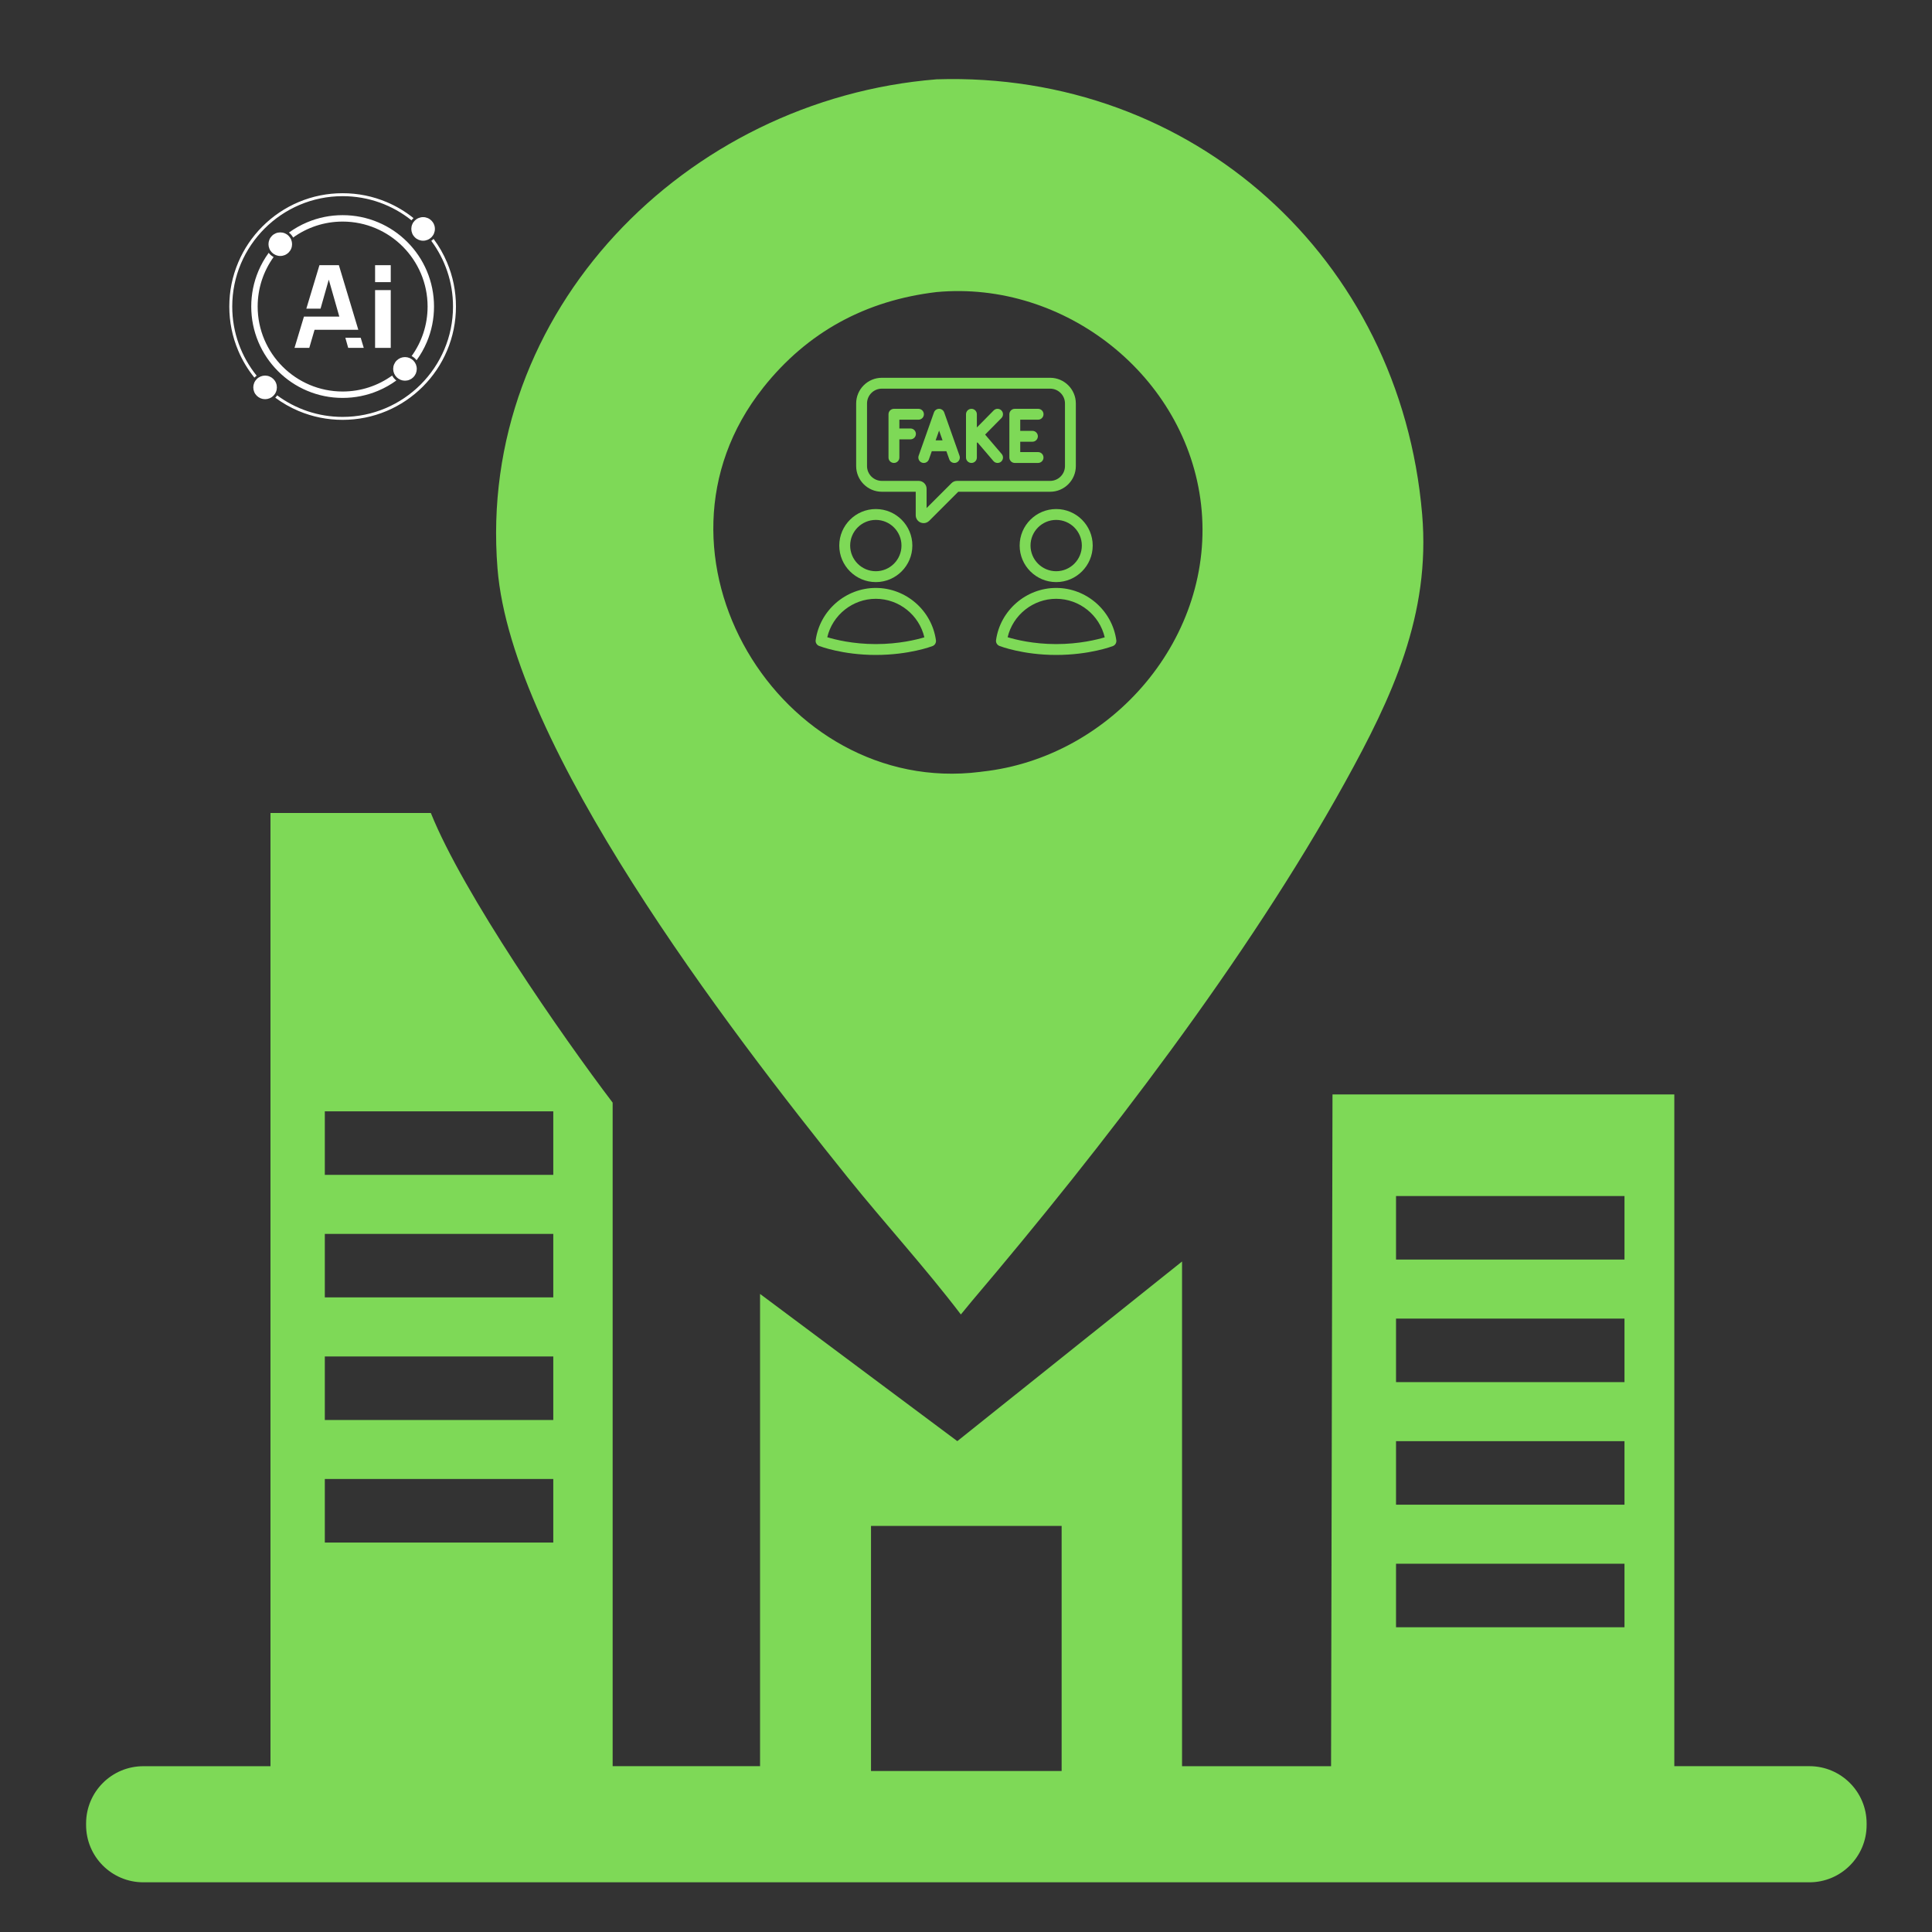
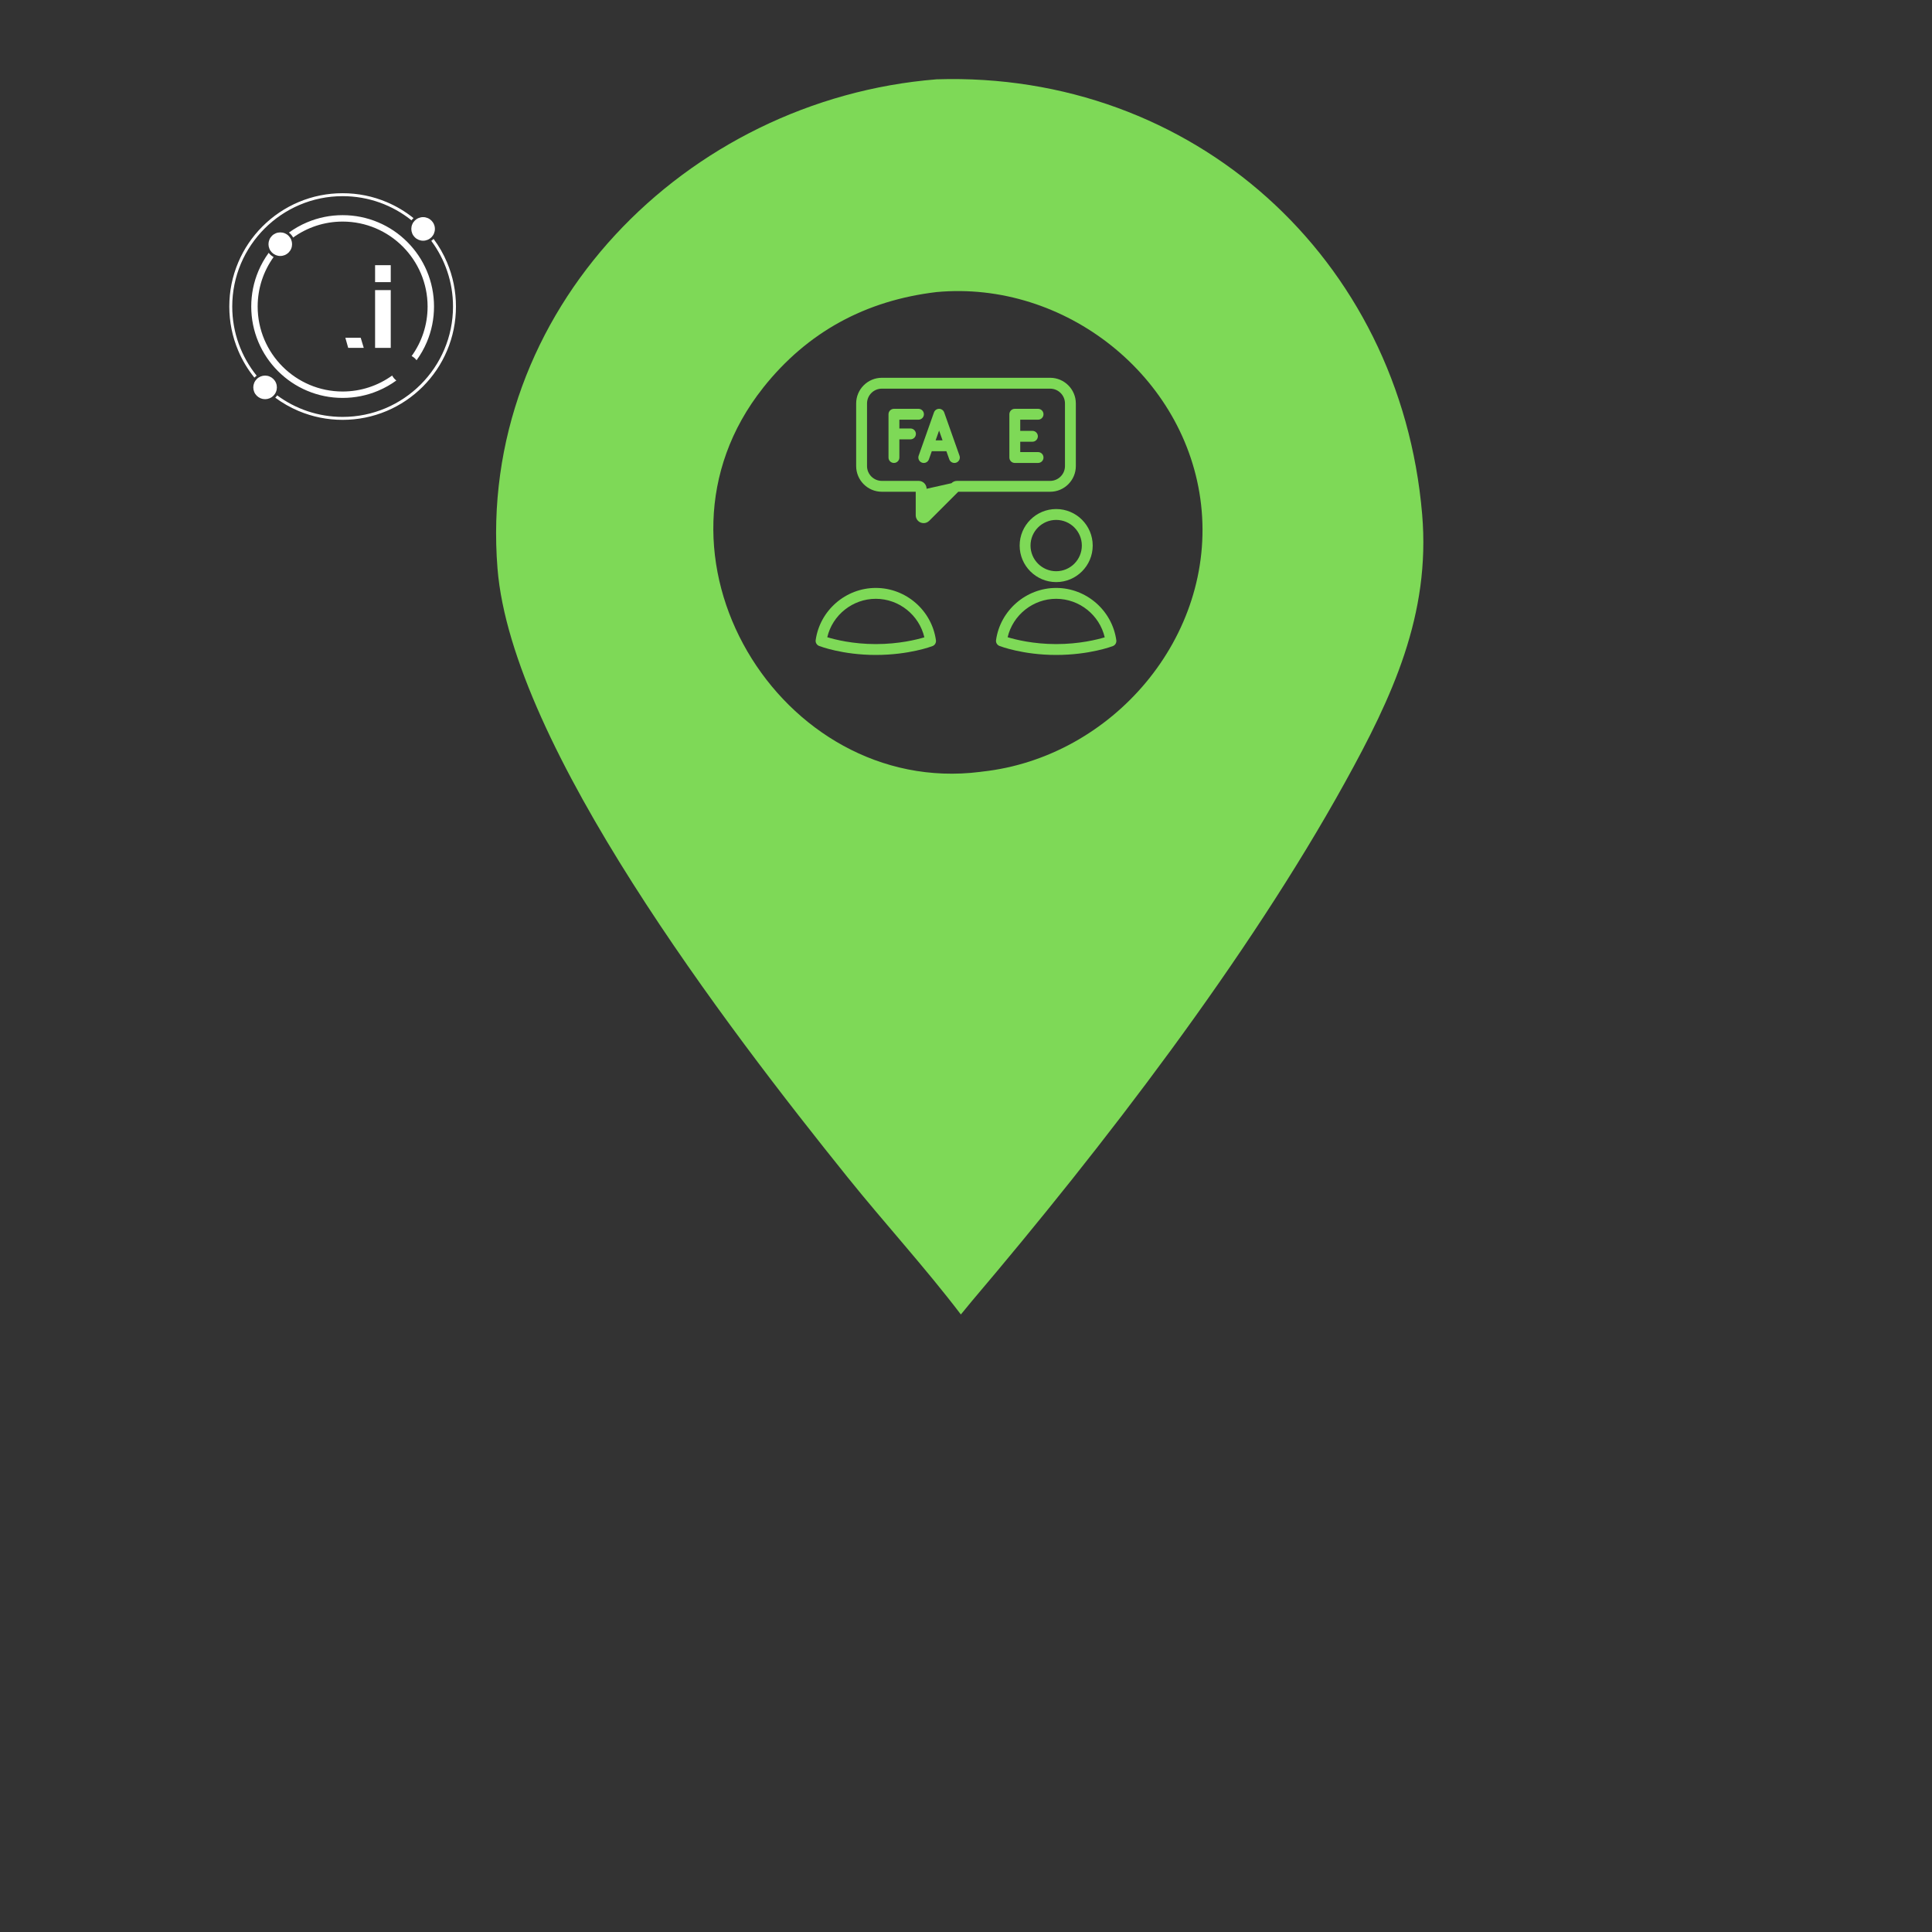
<svg xmlns="http://www.w3.org/2000/svg" width="500" zoomAndPan="magnify" viewBox="0 0 375 375" height="500" preserveAspectRatio="xMidYMid meet" version="1.0">
  <rect x="0" y="0" width="375" height="375" fill="#333333" stroke="none" />
  <defs>
    <clipPath id="4d62e4acb7">
      <path d="M 44.512 37.5 L 88.762 37.5 L 88.762 81.75 L 44.512 81.75 Z M 44.512 37.5 " clip-rule="nonzero" />
    </clipPath>
    <clipPath id="662e0e7617">
      <path d="M 16.605 157 L 362.355 157 L 362.355 365.531 L 16.605 365.531 Z M 16.605 157 " clip-rule="nonzero" />
    </clipPath>
    <clipPath id="855a1d7ea0">
      <path d="M 158.312 114.117 L 181.695 114.117 L 181.695 127.125 L 158.312 127.125 Z M 158.312 114.117 " clip-rule="nonzero" />
    </clipPath>
    <clipPath id="d3a7aabdbc">
      <path d="M 193.301 114.117 L 216.684 114.117 L 216.684 127.125 L 193.301 127.125 Z M 193.301 114.117 " clip-rule="nonzero" />
    </clipPath>
    <clipPath id="47057c330b">
      <path d="M 166 73.328 L 209 73.328 L 209 102 L 166 102 Z M 166 73.328 " clip-rule="nonzero" />
    </clipPath>
  </defs>
  <path fill="#ffffff" d="M 72.805 51.473 L 75.844 51.473 L 75.844 54.762 L 72.805 54.762 Z M 72.805 51.473 " fill-opacity="1" fill-rule="nonzero" />
-   <path fill="#ffffff" d="M 66.598 64.008 L 69.547 64.008 L 65.777 51.473 L 62.004 51.473 L 59.461 59.906 L 62.219 59.906 L 63.816 54.277 L 65.863 61.453 L 58.996 61.453 L 57.164 67.523 L 60.031 67.523 L 61.055 64.008 Z M 66.598 64.008 " fill-opacity="1" fill-rule="nonzero" />
  <path fill="#ffffff" d="M 67.031 65.555 L 67.586 67.523 L 70.605 67.523 L 70.012 65.555 Z M 67.031 65.555 " fill-opacity="1" fill-rule="nonzero" />
  <path fill="#ffffff" d="M 72.805 56.309 L 75.844 56.309 L 75.844 67.523 L 72.805 67.523 Z M 72.805 56.309 " fill-opacity="1" fill-rule="nonzero" />
  <path fill="#ffffff" d="M 84.414 44.434 C 84.414 44.738 84.355 45.027 84.238 45.309 C 84.125 45.59 83.957 45.836 83.742 46.051 C 83.527 46.266 83.281 46.43 83 46.547 C 82.719 46.664 82.43 46.723 82.125 46.723 C 81.82 46.723 81.531 46.664 81.25 46.547 C 80.969 46.43 80.723 46.266 80.508 46.051 C 80.293 45.836 80.125 45.59 80.012 45.309 C 79.895 45.027 79.836 44.738 79.836 44.434 C 79.836 44.129 79.895 43.836 80.012 43.559 C 80.125 43.277 80.293 43.031 80.508 42.816 C 80.723 42.602 80.969 42.434 81.25 42.32 C 81.531 42.203 81.82 42.145 82.125 42.145 C 82.43 42.145 82.719 42.203 83 42.32 C 83.281 42.434 83.527 42.602 83.742 42.816 C 83.957 43.031 84.125 43.277 84.238 43.559 C 84.355 43.836 84.414 44.129 84.414 44.434 Z M 84.414 44.434 " fill-opacity="1" fill-rule="nonzero" />
-   <path fill="#ffffff" d="M 80.895 71.602 C 80.895 71.902 80.836 72.195 80.723 72.477 C 80.605 72.758 80.438 73.004 80.227 73.219 C 80.012 73.434 79.762 73.598 79.48 73.715 C 79.203 73.832 78.91 73.891 78.605 73.891 C 78.305 73.891 78.012 73.832 77.73 73.715 C 77.449 73.598 77.203 73.434 76.988 73.219 C 76.773 73.004 76.609 72.758 76.492 72.477 C 76.375 72.195 76.316 71.902 76.316 71.602 C 76.316 71.297 76.375 71.004 76.492 70.727 C 76.609 70.445 76.773 70.195 76.988 69.98 C 77.203 69.77 77.449 69.602 77.73 69.484 C 78.012 69.371 78.305 69.312 78.605 69.312 C 78.91 69.312 79.203 69.371 79.48 69.484 C 79.762 69.602 80.012 69.77 80.227 69.98 C 80.438 70.195 80.605 70.445 80.723 70.727 C 80.836 71.004 80.895 71.297 80.895 71.602 Z M 80.895 71.602 " fill-opacity="1" fill-rule="nonzero" />
  <path fill="#ffffff" d="M 82.848 52.594 C 81.953 50.48 80.676 48.586 79.047 46.957 C 77.418 45.328 75.52 44.047 73.41 43.156 C 71.223 42.23 68.898 41.762 66.504 41.762 C 64.109 41.762 61.789 42.23 59.602 43.156 C 58.348 43.684 57.172 44.352 56.078 45.145 C 56.418 45.398 56.695 45.727 56.895 46.105 C 59.602 44.156 62.922 43.008 66.504 43.008 C 75.598 43.008 82.996 50.406 82.996 59.5 C 82.996 63.082 81.848 66.402 79.898 69.109 C 80.277 69.305 80.605 69.586 80.855 69.922 C 81.652 68.832 82.316 67.656 82.848 66.402 C 83.773 64.215 84.242 61.895 84.242 59.5 C 84.242 57.105 83.773 54.781 82.848 52.594 Z M 76.117 72.891 C 73.406 74.84 70.086 75.992 66.504 75.992 C 57.41 75.992 50.012 68.594 50.012 59.5 C 50.012 55.914 51.16 52.594 53.109 49.887 C 52.734 49.691 52.406 49.41 52.152 49.074 C 51.359 50.164 50.691 51.34 50.16 52.594 C 49.238 54.781 48.766 57.105 48.766 59.5 C 48.766 61.891 49.238 64.215 50.16 66.402 C 51.055 68.516 52.332 70.41 53.961 72.039 C 55.594 73.668 57.488 74.949 59.602 75.84 C 61.789 76.766 64.109 77.234 66.504 77.234 C 68.898 77.234 71.223 76.766 73.41 75.84 C 74.664 75.312 75.84 74.645 76.93 73.852 C 76.59 73.598 76.312 73.27 76.117 72.891 Z M 76.117 72.891 " fill-opacity="1" fill-rule="nonzero" />
  <path fill="#ffffff" d="M 56.691 47.395 C 56.691 47.699 56.633 47.992 56.516 48.273 C 56.402 48.551 56.234 48.801 56.02 49.016 C 55.805 49.23 55.559 49.395 55.277 49.512 C 54.996 49.625 54.707 49.684 54.402 49.684 C 54.098 49.684 53.809 49.625 53.527 49.512 C 53.246 49.395 53 49.23 52.785 49.016 C 52.57 48.801 52.402 48.551 52.289 48.273 C 52.172 47.992 52.113 47.699 52.113 47.395 C 52.113 47.094 52.172 46.801 52.289 46.52 C 52.402 46.238 52.57 45.992 52.785 45.777 C 53 45.562 53.246 45.398 53.527 45.281 C 53.809 45.164 54.098 45.109 54.402 45.109 C 54.707 45.109 54.996 45.164 55.277 45.281 C 55.559 45.398 55.805 45.562 56.02 45.777 C 56.234 45.992 56.402 46.238 56.516 46.52 C 56.633 46.801 56.691 47.094 56.691 47.395 Z M 56.691 47.395 " fill-opacity="1" fill-rule="nonzero" />
  <g clip-path="url(#4d62e4acb7)">
    <path fill="#ffffff" d="M 66.504 38.074 C 71.555 38.074 76.203 39.828 79.867 42.762 C 79.949 42.652 80.039 42.547 80.141 42.449 C 80.18 42.41 80.219 42.371 80.262 42.336 C 78.684 41.066 76.941 40.023 75.066 39.23 C 72.355 38.082 69.473 37.504 66.504 37.504 C 63.535 37.504 60.656 38.082 57.941 39.23 C 55.324 40.34 52.973 41.926 50.949 43.945 C 48.93 45.965 47.344 48.316 46.238 50.938 C 45.09 53.648 44.508 56.527 44.508 59.496 C 44.508 62.469 45.09 65.348 46.238 68.059 C 47.039 69.957 48.094 71.711 49.379 73.301 C 49.406 73.27 49.438 73.238 49.469 73.207 C 49.574 73.102 49.691 73.004 49.812 72.914 C 46.852 69.242 45.078 64.574 45.078 59.5 C 45.078 47.684 54.691 38.074 66.504 38.074 Z M 86.77 50.938 C 86.082 49.305 85.207 47.777 84.156 46.371 C 84.141 46.387 84.125 46.402 84.109 46.418 C 83.984 46.543 83.852 46.652 83.711 46.75 C 86.359 50.312 87.93 54.727 87.93 59.496 C 87.93 71.312 78.316 80.922 66.504 80.922 C 61.75 80.922 57.355 79.367 53.797 76.738 C 53.695 76.895 53.574 77.043 53.438 77.176 C 53.434 77.18 53.43 77.184 53.426 77.188 C 54.82 78.219 56.332 79.082 57.941 79.766 C 60.656 80.91 63.535 81.492 66.504 81.492 C 69.473 81.492 72.355 80.91 75.066 79.766 C 77.684 78.656 80.039 77.07 82.059 75.051 C 84.078 73.031 85.664 70.68 86.77 68.059 C 87.918 65.348 88.5 62.469 88.5 59.496 C 88.5 56.527 87.918 53.648 86.77 50.938 Z M 86.77 50.938 " fill-opacity="1" fill-rule="nonzero" />
  </g>
  <path fill="#ffffff" d="M 53.742 75.191 C 53.742 75.496 53.684 75.789 53.566 76.07 C 53.453 76.348 53.285 76.598 53.07 76.812 C 52.855 77.027 52.609 77.191 52.328 77.309 C 52.047 77.422 51.758 77.48 51.453 77.48 C 51.148 77.48 50.859 77.422 50.578 77.309 C 50.297 77.191 50.051 77.027 49.836 76.812 C 49.621 76.598 49.453 76.348 49.34 76.07 C 49.223 75.789 49.164 75.496 49.164 75.191 C 49.164 74.891 49.223 74.598 49.34 74.316 C 49.453 74.035 49.621 73.789 49.836 73.574 C 50.051 73.359 50.297 73.195 50.578 73.078 C 50.859 72.961 51.148 72.902 51.453 72.902 C 51.758 72.902 52.047 72.961 52.328 73.078 C 52.609 73.195 52.855 73.359 53.07 73.574 C 53.285 73.789 53.453 74.035 53.566 74.316 C 53.684 74.598 53.742 74.891 53.742 75.191 Z M 53.742 75.191 " fill-opacity="1" fill-rule="nonzero" />
  <path fill="#7ed957" d="M 164.508 228.496 C 171.711 237.453 179.547 245.996 186.504 255.137 L 188.652 252.527 C 214.113 222.547 242.176 186.031 261.066 151.852 C 270.211 135.309 277.695 119.344 276.039 99.828 C 271.801 50.004 231.426 13.816 181.789 15.395 C 133.105 19.297 92.555 60.383 96.566 110.355 C 99.332 144.781 141.113 199.414 164.508 228.496 Z M 148.105 75.281 C 156.738 64.398 168.059 58.316 181.789 56.688 C 206.656 54.383 230.297 72.977 233.129 97.945 C 236.027 123.535 215.941 147.012 190.645 149.77 L 190.207 149.828 C 151.445 154.684 122.602 107.418 148.113 75.281 Z M 148.105 75.281 " fill-opacity="1" fill-rule="nonzero" />
  <g clip-path="url(#662e0e7617)">
-     <path fill="#7ed957" d="M 324.984 342.82 L 324.984 212.43 L 258.637 212.43 L 258.359 342.82 L 229.434 342.82 L 229.434 244.855 L 185.812 279.723 L 147.527 251.152 L 147.527 342.812 L 118.914 342.812 L 118.914 214.02 C 108.988 200.945 89.898 173.426 83.625 157.797 L 52.5 157.797 L 52.5 342.82 L 27.824 342.82 C 21.699 342.82 16.734 347.766 16.711 353.891 C 16.711 353.996 16.711 354.105 16.711 354.211 C 16.695 360.359 21.664 365.355 27.824 365.355 L 351.195 365.355 C 357.328 365.355 362.309 360.387 362.309 354.246 L 362.309 353.922 C 362.309 347.789 357.336 342.812 351.195 342.812 L 325 342.812 Z M 107.391 299.406 L 63.047 299.406 L 63.047 287.074 L 107.391 287.074 Z M 107.391 275.617 L 63.047 275.617 L 63.047 263.285 L 107.391 263.285 Z M 107.391 251.824 L 63.047 251.824 L 63.047 239.496 L 107.391 239.496 Z M 107.391 228.035 L 63.047 228.035 L 63.047 215.707 L 107.391 215.707 Z M 206.062 343.75 L 169.062 343.75 L 169.062 296.18 L 206.062 296.18 Z M 315.312 315.852 L 270.969 315.852 L 270.969 303.52 L 315.312 303.52 Z M 315.312 292.062 L 270.969 292.062 L 270.969 279.73 L 315.312 279.73 Z M 315.312 268.273 L 270.969 268.273 L 270.969 255.941 L 315.312 255.941 Z M 315.312 244.484 L 270.969 244.484 L 270.969 232.152 L 315.312 232.152 Z M 315.312 244.484 " fill-opacity="1" fill-rule="nonzero" />
-   </g>
-   <path fill="#7ed957" d="M 169.996 100.914 C 172.742 100.914 174.977 103.148 174.977 105.895 C 174.977 108.641 172.742 110.875 169.996 110.875 C 167.246 110.875 165.016 108.641 165.016 105.895 C 165.016 103.148 167.246 100.914 169.996 100.914 Z M 169.996 112.984 C 173.906 112.984 177.086 109.805 177.086 105.895 C 177.086 101.984 173.906 98.805 169.996 98.805 C 166.086 98.805 162.902 101.984 162.902 105.895 C 162.902 109.805 166.086 112.984 169.996 112.984 " fill-opacity="1" fill-rule="nonzero" />
+     </g>
  <path fill="#7ed957" d="M 209.984 105.895 C 209.984 108.641 207.75 110.875 205.004 110.875 C 202.258 110.875 200.023 108.641 200.023 105.895 C 200.023 103.148 202.258 100.914 205.004 100.914 C 207.75 100.914 209.984 103.148 209.984 105.895 Z M 197.914 105.895 C 197.914 109.805 201.094 112.984 205.004 112.984 C 208.914 112.984 212.094 109.805 212.094 105.895 C 212.094 101.984 208.914 98.805 205.004 98.805 C 201.094 98.805 197.914 101.984 197.914 105.895 " fill-opacity="1" fill-rule="nonzero" />
  <g clip-path="url(#855a1d7ea0)">
    <path fill="#7ed957" d="M 169.992 125.016 C 165.523 125.016 162.074 124.141 160.574 123.684 C 161.586 119.375 165.492 116.227 169.992 116.227 C 174.504 116.227 178.41 119.387 179.418 123.703 C 177.91 124.156 174.461 125.016 169.992 125.016 Z M 169.992 114.117 C 164.156 114.117 159.137 118.473 158.324 124.242 C 158.254 124.727 158.527 125.195 158.984 125.375 C 159.168 125.445 163.543 127.125 169.992 127.125 C 176.438 127.125 180.816 125.473 181 125.402 C 181.457 125.227 181.734 124.758 181.664 124.273 C 180.863 118.484 175.848 114.117 169.992 114.117 " fill-opacity="1" fill-rule="nonzero" />
  </g>
  <g clip-path="url(#d3a7aabdbc)">
    <path fill="#7ed957" d="M 205 125.016 C 200.535 125.016 197.086 124.141 195.582 123.684 C 196.598 119.375 200.5 116.227 205 116.227 C 209.512 116.227 213.418 119.387 214.426 123.703 C 212.918 124.156 209.469 125.016 205 125.016 Z M 216.676 124.273 C 215.871 118.484 210.855 114.117 205 114.117 C 199.164 114.117 194.145 118.473 193.332 124.242 C 193.262 124.727 193.535 125.195 193.992 125.375 C 194.176 125.445 198.551 127.125 205 127.125 C 211.449 127.125 215.824 125.473 216.008 125.402 C 216.465 125.227 216.742 124.758 216.676 124.273 " fill-opacity="1" fill-rule="nonzero" />
  </g>
  <path fill="#7ed957" d="M 181.605 85.473 L 182.277 83.57 L 182.949 85.473 Z M 183.27 80.055 C 183.121 79.633 182.723 79.352 182.277 79.352 C 181.828 79.352 181.43 79.633 181.281 80.055 L 178.312 88.453 C 178.117 89.004 178.406 89.605 178.953 89.801 C 179.504 89.996 180.105 89.707 180.301 89.156 L 180.859 87.582 L 183.695 87.582 L 184.254 89.156 C 184.406 89.59 184.812 89.859 185.246 89.859 C 185.363 89.859 185.484 89.84 185.598 89.801 C 186.148 89.605 186.438 89.004 186.242 88.453 L 183.27 80.055 " fill-opacity="1" fill-rule="nonzero" />
  <path fill="#7ed957" d="M 201.488 81.461 C 202.07 81.461 202.543 80.988 202.543 80.406 C 202.543 79.824 202.07 79.352 201.488 79.352 L 196.973 79.352 C 196.387 79.352 195.918 79.824 195.918 80.406 L 195.918 88.805 C 195.918 89.391 196.387 89.859 196.973 89.859 L 201.488 89.859 C 202.07 89.859 202.543 89.391 202.543 88.805 C 202.543 88.223 202.07 87.75 201.488 87.75 L 198.027 87.75 L 198.027 85.738 L 200.395 85.738 C 200.977 85.738 201.449 85.266 201.449 84.684 C 201.449 84.102 200.977 83.629 200.395 83.629 L 198.027 83.629 L 198.027 81.461 L 201.488 81.461 " fill-opacity="1" fill-rule="nonzero" />
  <path fill="#7ed957" d="M 176.723 83.168 L 174.566 83.168 L 174.566 81.461 L 178.277 81.461 C 178.859 81.461 179.332 80.988 179.332 80.406 C 179.332 79.824 178.859 79.352 178.277 79.352 L 173.512 79.352 C 172.93 79.352 172.457 79.824 172.457 80.406 L 172.457 88.805 C 172.457 89.391 172.93 89.859 173.512 89.859 C 174.094 89.859 174.566 89.391 174.566 88.805 L 174.566 85.277 L 176.723 85.277 C 177.305 85.277 177.777 84.805 177.777 84.223 C 177.777 83.641 177.305 83.168 176.723 83.168 " fill-opacity="1" fill-rule="nonzero" />
-   <path fill="#7ed957" d="M 194.367 79.656 C 193.953 79.246 193.285 79.25 192.875 79.664 L 189.609 82.973 L 189.609 80.406 C 189.609 79.824 189.137 79.352 188.555 79.352 C 187.973 79.352 187.5 79.824 187.5 80.406 L 187.5 85.523 C 187.5 85.539 187.5 85.555 187.5 85.574 L 187.5 88.805 C 187.5 89.391 187.973 89.859 188.555 89.859 C 189.137 89.859 189.609 89.391 189.609 88.805 L 189.609 85.973 L 189.723 85.859 L 192.824 89.492 C 193.031 89.734 193.328 89.859 193.625 89.859 C 193.867 89.859 194.113 89.777 194.312 89.609 C 194.754 89.23 194.805 88.562 194.43 88.121 L 191.211 84.352 L 194.375 81.148 C 194.785 80.734 194.781 80.066 194.367 79.656 " fill-opacity="1" fill-rule="nonzero" />
  <g clip-path="url(#47057c330b)">
-     <path fill="#7ed957" d="M 185.762 93.34 C 185.352 93.34 184.969 93.496 184.68 93.789 L 179.852 98.613 L 179.852 94.871 C 179.852 94.027 179.164 93.34 178.316 93.34 L 171.168 93.34 C 169.578 93.34 168.289 92.047 168.289 90.461 L 168.289 78.316 C 168.289 76.727 169.578 75.438 171.168 75.438 L 203.832 75.438 C 205.418 75.438 206.711 76.727 206.711 78.316 L 206.711 90.461 C 206.711 92.047 205.418 93.34 203.832 93.34 Z M 208.82 90.461 L 208.82 78.316 C 208.82 75.566 206.582 73.328 203.832 73.328 L 171.168 73.328 C 168.418 73.328 166.18 75.566 166.18 78.316 L 166.18 90.461 C 166.18 93.211 168.418 95.449 171.168 95.449 L 177.742 95.449 L 177.742 100.004 C 177.742 100.629 178.113 101.184 178.688 101.422 C 178.879 101.5 179.078 101.539 179.277 101.539 C 179.676 101.539 180.066 101.383 180.359 101.09 L 186 95.449 L 203.832 95.449 C 206.582 95.449 208.82 93.211 208.82 90.461 " fill-opacity="1" fill-rule="nonzero" />
+     <path fill="#7ed957" d="M 185.762 93.34 C 185.352 93.34 184.969 93.496 184.68 93.789 L 179.852 94.871 C 179.852 94.027 179.164 93.34 178.316 93.34 L 171.168 93.34 C 169.578 93.34 168.289 92.047 168.289 90.461 L 168.289 78.316 C 168.289 76.727 169.578 75.438 171.168 75.438 L 203.832 75.438 C 205.418 75.438 206.711 76.727 206.711 78.316 L 206.711 90.461 C 206.711 92.047 205.418 93.34 203.832 93.34 Z M 208.82 90.461 L 208.82 78.316 C 208.82 75.566 206.582 73.328 203.832 73.328 L 171.168 73.328 C 168.418 73.328 166.18 75.566 166.18 78.316 L 166.18 90.461 C 166.18 93.211 168.418 95.449 171.168 95.449 L 177.742 95.449 L 177.742 100.004 C 177.742 100.629 178.113 101.184 178.688 101.422 C 178.879 101.5 179.078 101.539 179.277 101.539 C 179.676 101.539 180.066 101.383 180.359 101.09 L 186 95.449 L 203.832 95.449 C 206.582 95.449 208.82 93.211 208.82 90.461 " fill-opacity="1" fill-rule="nonzero" />
  </g>
</svg>